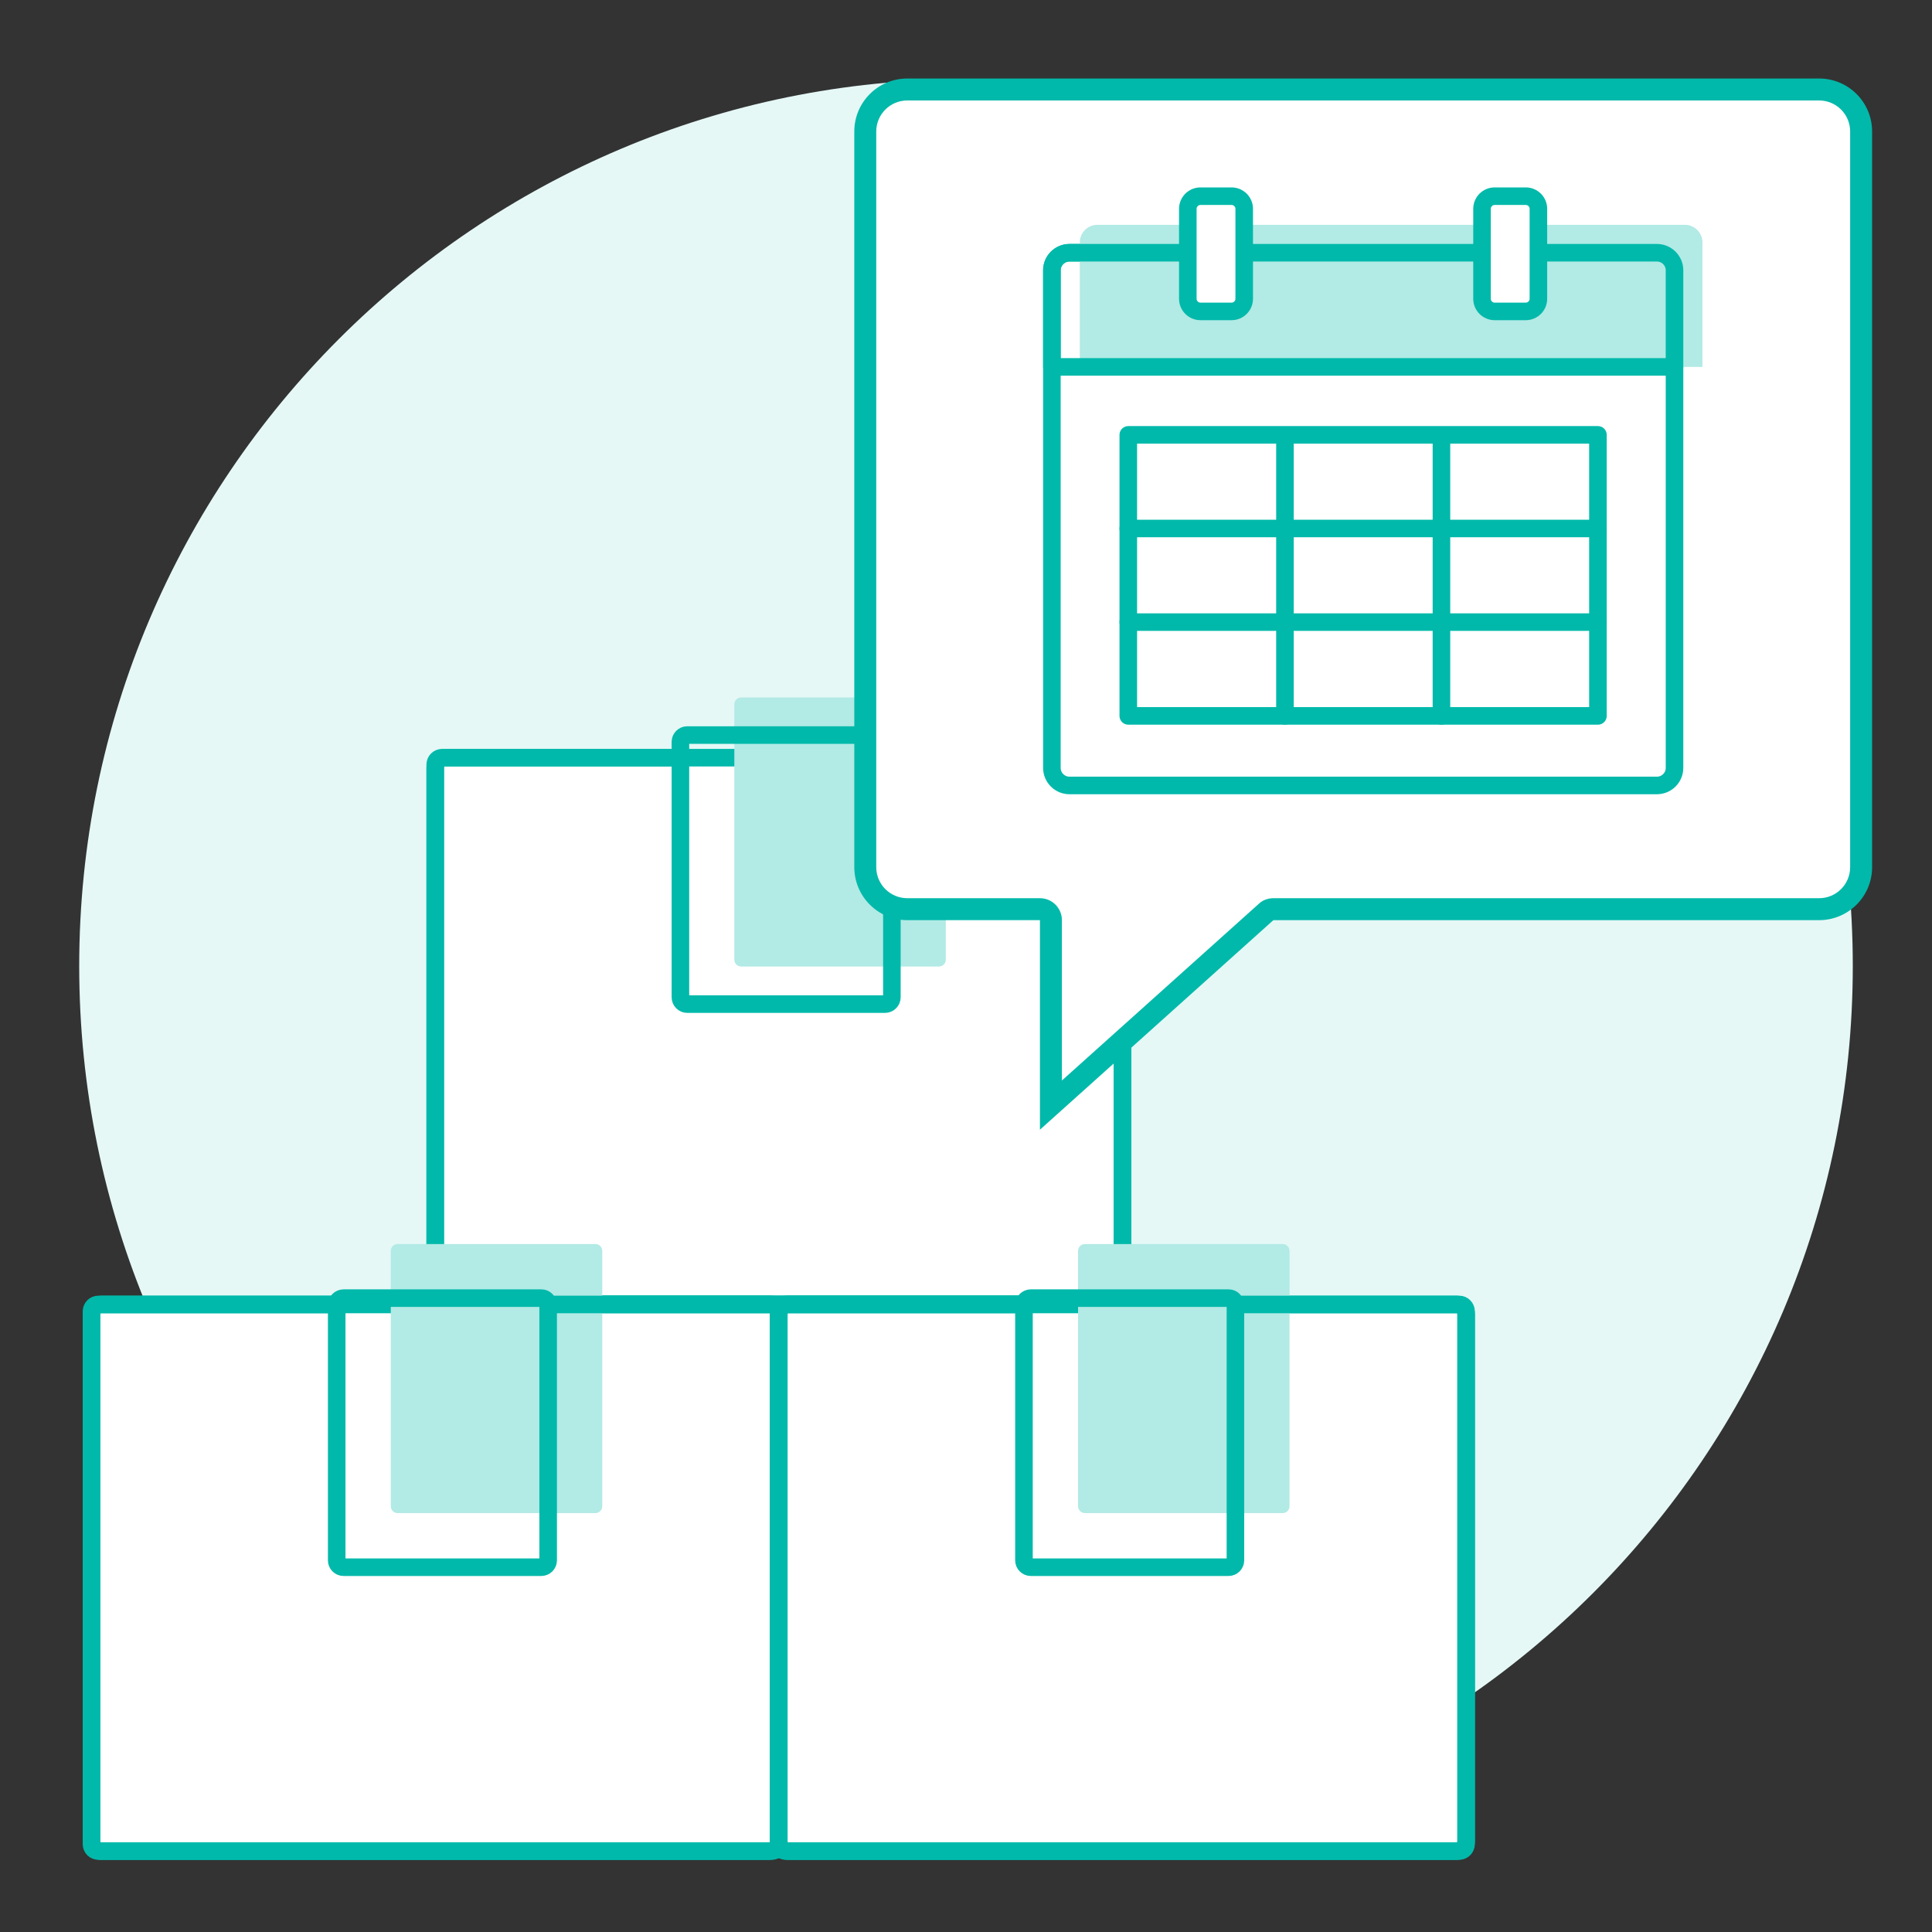
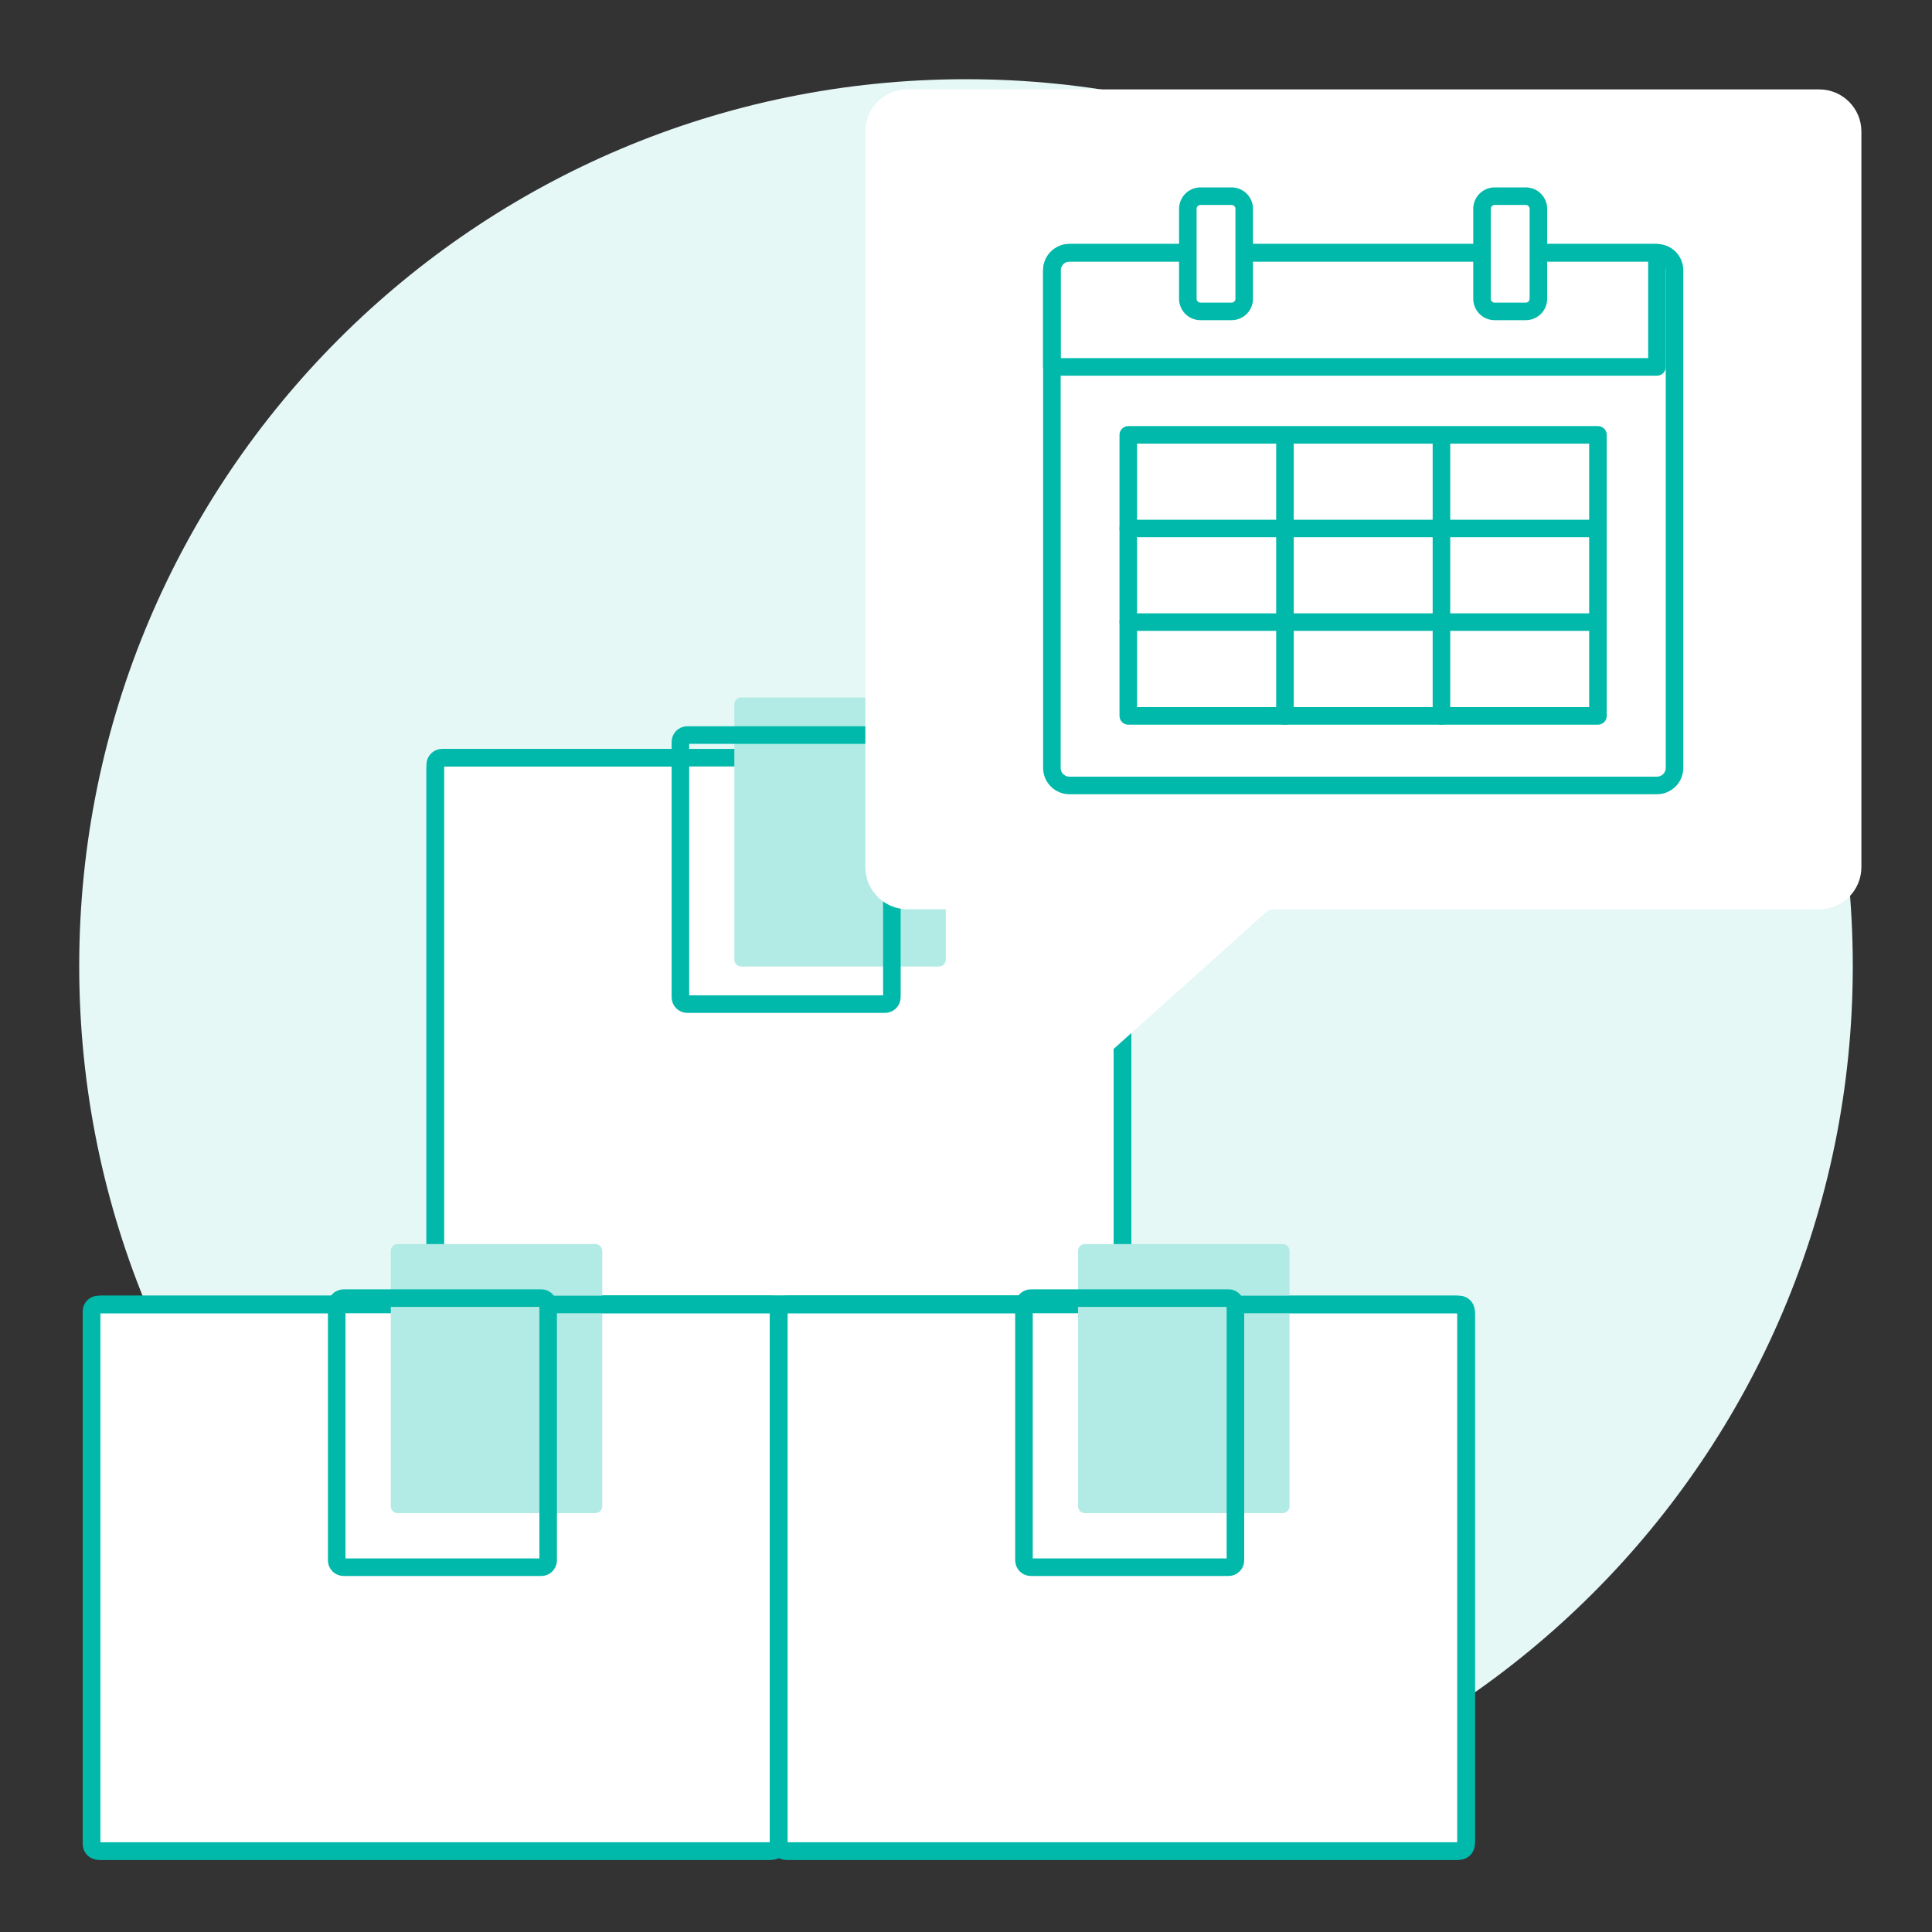
<svg xmlns="http://www.w3.org/2000/svg" width="110" height="110" viewBox="0 0 110 110" fill="none">
  <rect x="0" y="0" width="110" height="110" fill="#333333" stroke="none" />
  <path d="M55 105.49C82.885 105.49 105.49 82.885 105.49 55C105.49 27.115 82.885 4.51 55 4.51C27.115 4.51 4.51 27.115 4.51 55C4.51 82.885 27.115 105.49 55 105.49Z" fill="#E5F8F6" />
  <path d="M63.52 43.14H25.17C24.954 43.14 24.78 43.315 24.78 43.53V73.87C24.78 74.085 24.954 74.26 25.17 74.26H63.52C63.735 74.26 63.91 74.085 63.91 73.87V43.53C63.91 43.315 63.735 43.14 63.52 43.14Z" fill="white" stroke="#00B9AA" stroke-linecap="round" stroke-linejoin="round" />
  <path d="M53.46 39.71H42.2C41.984 39.71 41.81 39.885 41.81 40.1V54.64C41.81 54.855 41.984 55.03 42.2 55.03H53.46C53.675 55.03 53.85 54.855 53.85 54.64V40.1C53.85 39.885 53.675 39.71 53.46 39.71Z" fill="#B2EAE5" />
  <path d="M50.94 43.14H63.36C63.66 43.14 63.91 43.38 63.91 43.69V73.72C63.91 74.02 63.66 74.27 63.36 74.27H25.33C25.03 74.27 24.78 74.03 24.78 73.72V43.69C24.78 43.39 25.03 43.14 25.33 43.14H38.49" stroke="#00B9AA" stroke-linecap="round" stroke-linejoin="round" />
  <path d="M50.39 41.85H39.13C38.914 41.85 38.74 42.025 38.74 42.24V56.78C38.74 56.995 38.914 57.17 39.13 57.17H50.39C50.605 57.17 50.78 56.995 50.78 56.78V42.24C50.78 42.025 50.605 41.85 50.39 41.85Z" stroke="#00B9AA" stroke-linecap="round" stroke-linejoin="round" />
  <path d="M43.95 74.27H5.6C5.385 74.27 5.21 74.445 5.21 74.66V105C5.21 105.215 5.385 105.39 5.6 105.39H43.95C44.165 105.39 44.34 105.215 44.34 105V74.66C44.34 74.445 44.165 74.27 43.95 74.27Z" fill="white" stroke="#00B9AA" stroke-linecap="round" stroke-linejoin="round" />
  <path d="M33.9 70.83H22.64C22.425 70.83 22.25 71.005 22.25 71.22V85.76C22.25 85.975 22.425 86.15 22.64 86.15H33.9C34.115 86.15 34.29 85.975 34.29 85.76V71.22C34.29 71.005 34.115 70.83 33.9 70.83Z" fill="#B2EAE5" />
  <path d="M31.38 74.27H43.8C44.1 74.27 44.35 74.51 44.35 74.82V104.85C44.35 105.15 44.1 105.4 43.8 105.4H5.76C5.46 105.4 5.21 105.16 5.21 104.85V74.82C5.21 74.52 5.46 74.27 5.76 74.27H18.92" stroke="#00B9AA" stroke-linecap="round" stroke-linejoin="round" />
  <path d="M30.82 73.91H19.56C19.345 73.91 19.17 74.085 19.17 74.3V88.84C19.17 89.055 19.345 89.23 19.56 89.23H30.82C31.035 89.23 31.21 89.055 31.21 88.84V74.3C31.21 74.085 31.035 73.91 30.82 73.91Z" stroke="#00B9AA" stroke-linecap="round" stroke-linejoin="round" />
  <path d="M83.08 74.27H44.73C44.515 74.27 44.34 74.445 44.34 74.66V105C44.34 105.215 44.515 105.39 44.73 105.39H83.08C83.295 105.39 83.47 105.215 83.47 105V74.66C83.47 74.445 83.295 74.27 83.08 74.27Z" fill="white" stroke="#00B9AA" stroke-linecap="round" stroke-linejoin="round" />
  <path d="M73.03 70.83H61.77C61.555 70.83 61.38 71.005 61.38 71.22V85.76C61.38 85.975 61.555 86.15 61.77 86.15H73.03C73.245 86.15 73.42 85.975 73.42 85.76V71.22C73.42 71.005 73.245 70.83 73.03 70.83Z" fill="#B2EAE5" />
  <path d="M70.51 74.27H82.93C83.23 74.27 83.48 74.51 83.48 74.82V104.85C83.48 105.15 83.23 105.4 82.93 105.4H44.89C44.59 105.4 44.34 105.16 44.34 104.85V74.82C44.34 74.52 44.59 74.27 44.89 74.27H58.05" stroke="#00B9AA" stroke-linecap="round" stroke-linejoin="round" />
  <path d="M69.95 73.91H58.69C58.474 73.91 58.3 74.085 58.3 74.3V88.84C58.3 89.055 58.474 89.23 58.69 89.23H69.95C70.165 89.23 70.34 89.055 70.34 88.84V74.3C70.34 74.085 70.165 73.91 69.95 73.91Z" stroke="#00B9AA" stroke-linecap="round" stroke-linejoin="round" />
  <path d="M59.84 52.39C59.84 52.04 59.56 51.77 59.22 51.77H51.67C50.35 51.77 49.27 50.7 49.27 49.37V7.49C49.27 6.17 50.34 5.09 51.67 5.09H103.58C104.9 5.09 105.98 6.16 105.98 7.49V49.37C105.98 50.69 104.91 51.77 103.58 51.77H72.51C72.36 51.77 72.21 51.83 72.09 51.93L59.84 62.92V52.39Z" fill="white" />
-   <path d="M103.57 5.72C104.55 5.72 105.34 6.51 105.34 7.49V49.37C105.34 50.35 104.55 51.14 103.57 51.14H72.5C72.19 51.14 71.89 51.25 71.67 51.46L60.46 61.52V52.39C60.46 51.7 59.9 51.14 59.21 51.14H51.66C50.68 51.14 49.89 50.35 49.89 49.37V7.49C49.89 6.51 50.68 5.72 51.66 5.72H103.57ZM103.57 4.47H51.66C49.99 4.47 48.64 5.82 48.64 7.49V49.37C48.64 51.04 49.99 52.39 51.66 52.39H59.21V64.32L72.5 52.39H103.57C105.24 52.39 106.59 51.04 106.59 49.37V7.49C106.59 5.82 105.24 4.47 103.57 4.47Z" fill="#00B9AA" />
  <path d="M94.34 14.39H60.89C60.338 14.39 59.89 14.838 59.89 15.39V43.72C59.89 44.272 60.338 44.72 60.89 44.72H94.34C94.892 44.72 95.34 44.272 95.34 43.72V15.39C95.34 14.838 94.892 14.39 94.34 14.39Z" fill="white" stroke="#00B9AA" stroke-linecap="round" stroke-linejoin="round" />
-   <path d="M62.48 12.8H95.93C96.48 12.8 96.93 13.25 96.93 13.8V20.89H61.48V13.8C61.48 13.25 61.93 12.8 62.48 12.8Z" fill="#B2EAE5" />
-   <path d="M60.89 14.39H94.34C94.89 14.39 95.34 14.84 95.34 15.39V20.89H59.89V15.39C59.89 14.84 60.34 14.39 60.89 14.39Z" stroke="#00B9AA" stroke-linecap="round" stroke-linejoin="round" />
+   <path d="M60.89 14.39H94.34V20.89H59.89V15.39C59.89 14.84 60.34 14.39 60.89 14.39Z" stroke="#00B9AA" stroke-linecap="round" stroke-linejoin="round" />
  <path d="M64.24 30.09H90.98" stroke="#00B9AA" stroke-linecap="round" stroke-linejoin="round" />
  <path d="M82.07 25.02V40.76" stroke="#00B9AA" stroke-linecap="round" stroke-linejoin="round" />
  <path d="M73.16 25.02V40.76" stroke="#00B9AA" stroke-linecap="round" stroke-linejoin="round" />
  <path d="M64.24 35.42H90.98" stroke="#00B9AA" stroke-linecap="round" stroke-linejoin="round" />
  <path d="M90.98 24.76H64.24V40.76H90.98V24.76Z" stroke="#00B9AA" stroke-linecap="round" stroke-linejoin="round" />
  <path d="M70.12 11.17H68.35C67.952 11.17 67.63 11.492 67.63 11.89V17.01C67.63 17.408 67.952 17.73 68.35 17.73H70.12C70.518 17.73 70.84 17.408 70.84 17.01V11.89C70.84 11.492 70.518 11.17 70.12 11.17Z" fill="white" stroke="#00B9AA" stroke-linecap="round" stroke-linejoin="round" />
  <path d="M86.87 11.17H85.1C84.702 11.17 84.38 11.492 84.38 11.89V17.01C84.38 17.408 84.702 17.73 85.1 17.73H86.87C87.268 17.73 87.59 17.408 87.59 17.01V11.89C87.59 11.492 87.268 11.17 86.87 11.17Z" fill="white" stroke="#00B9AA" stroke-linecap="round" stroke-linejoin="round" />
</svg>